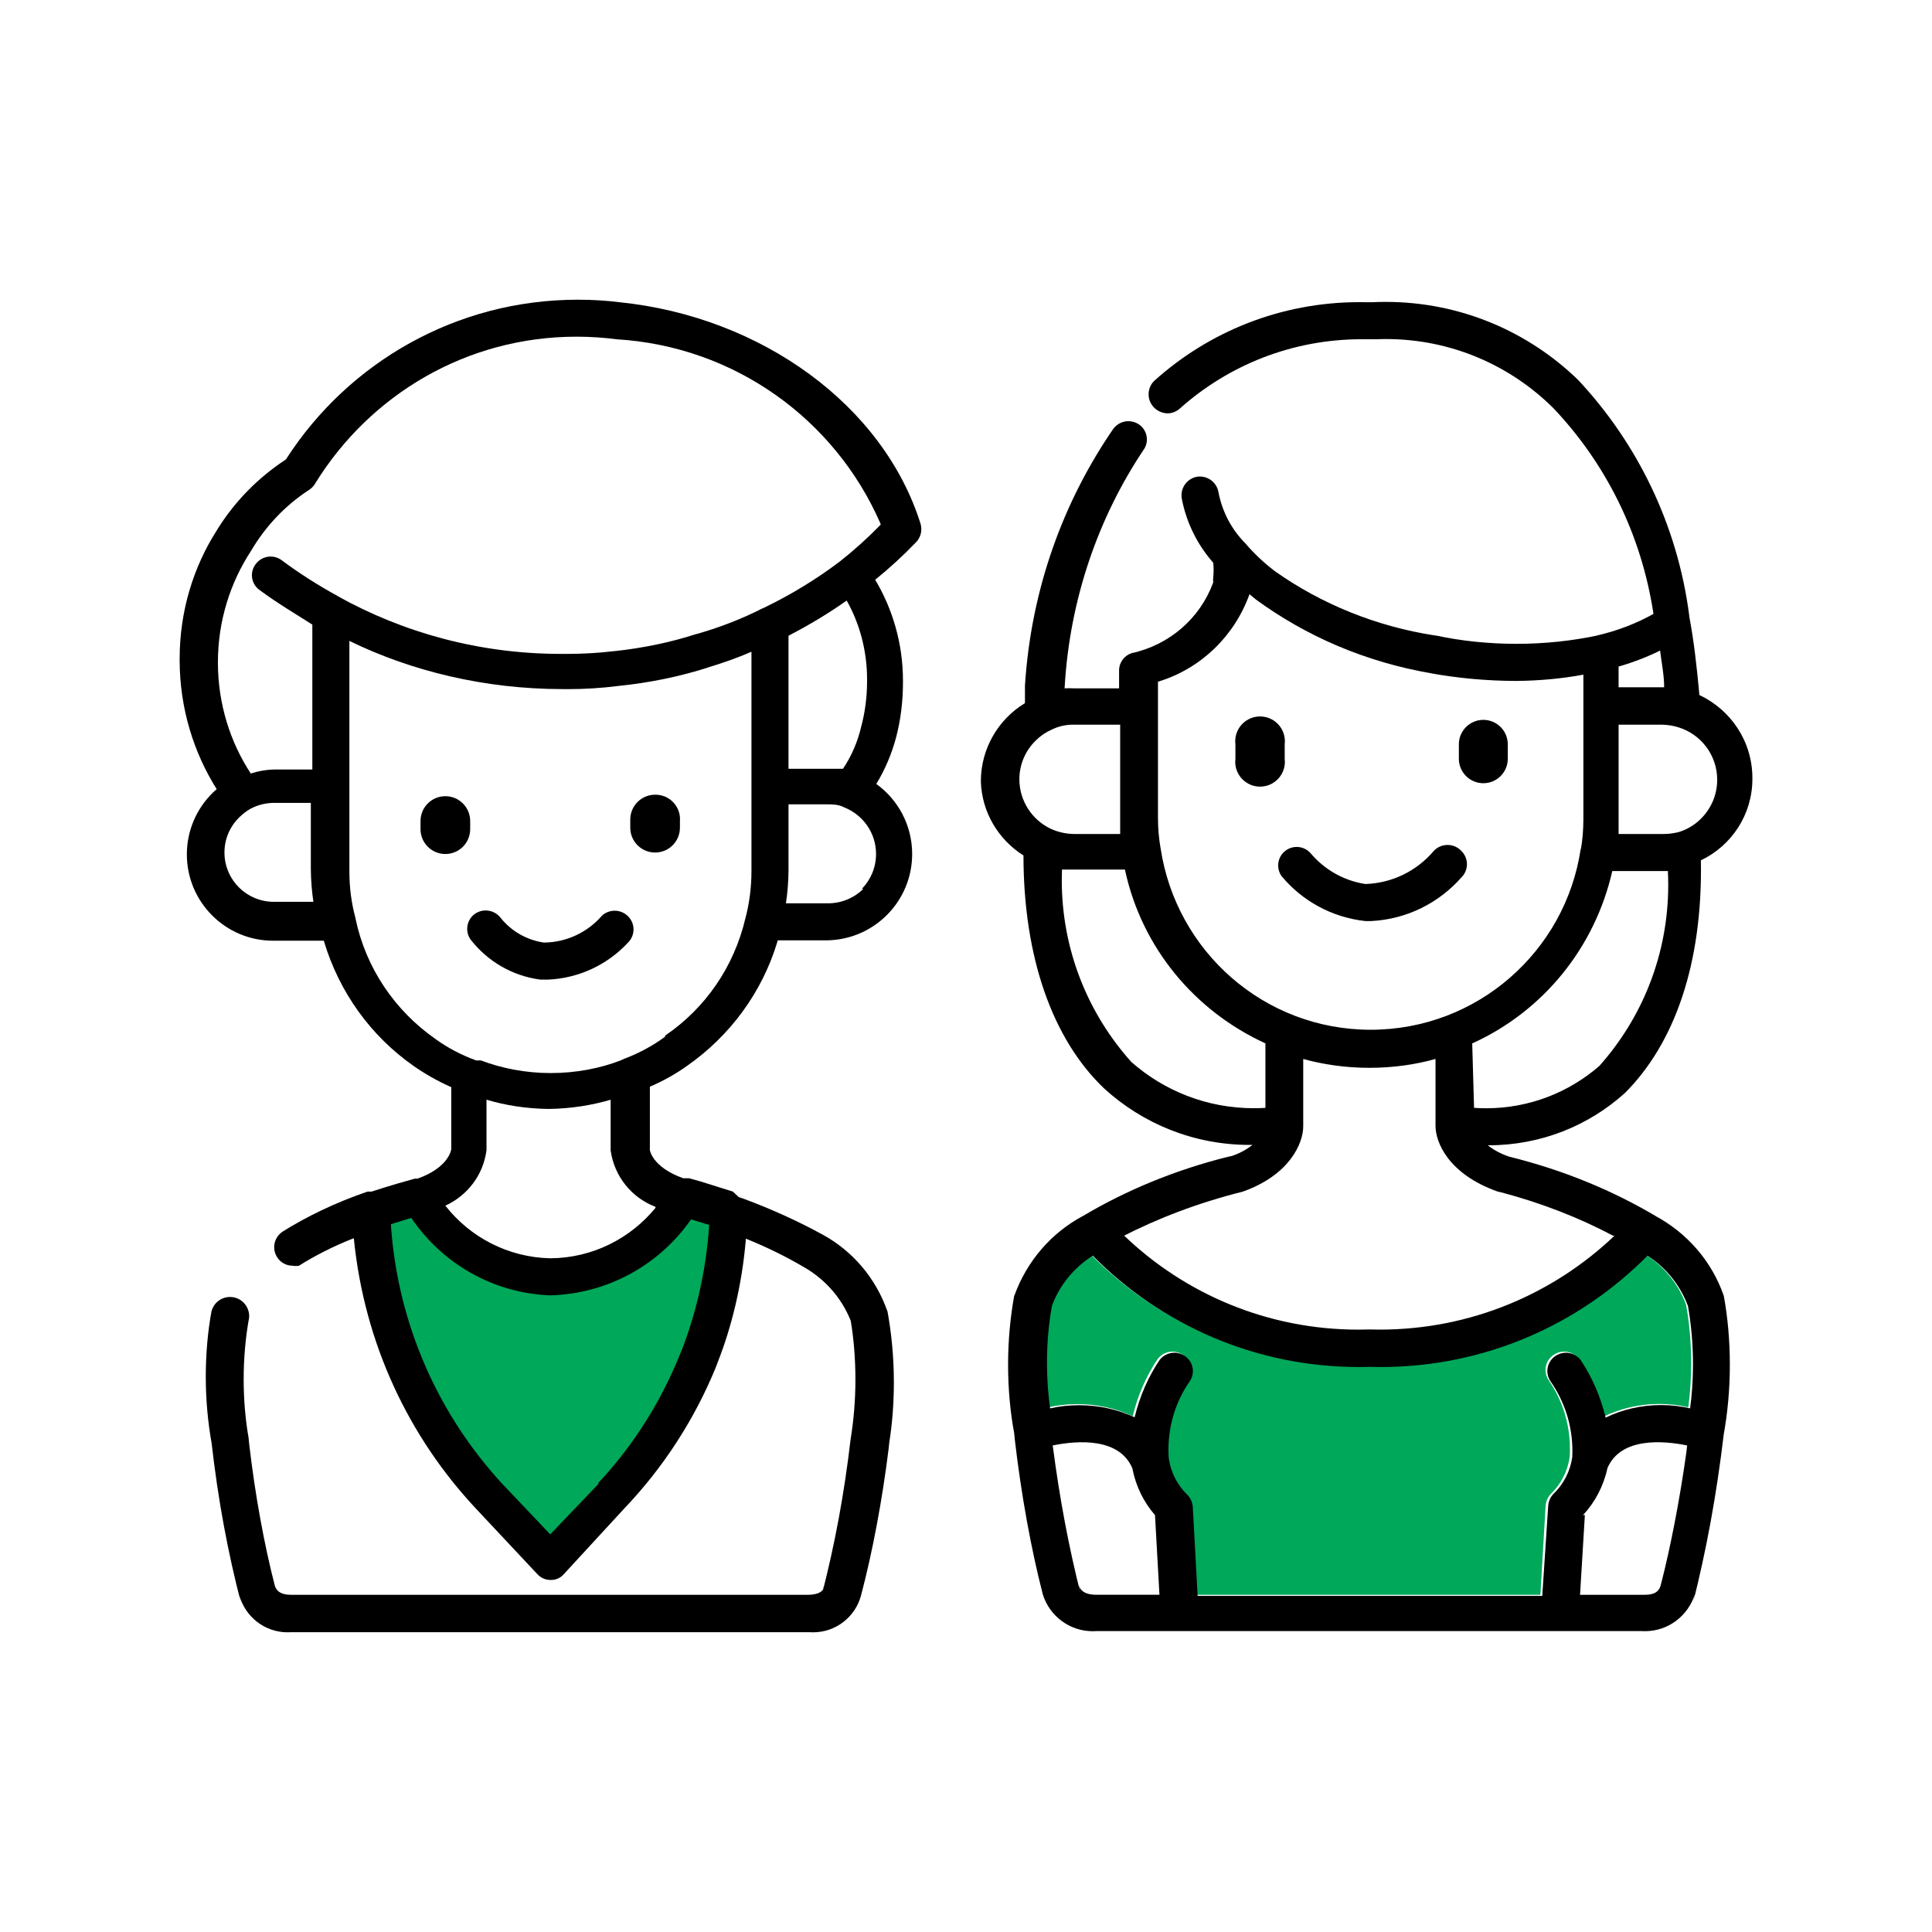
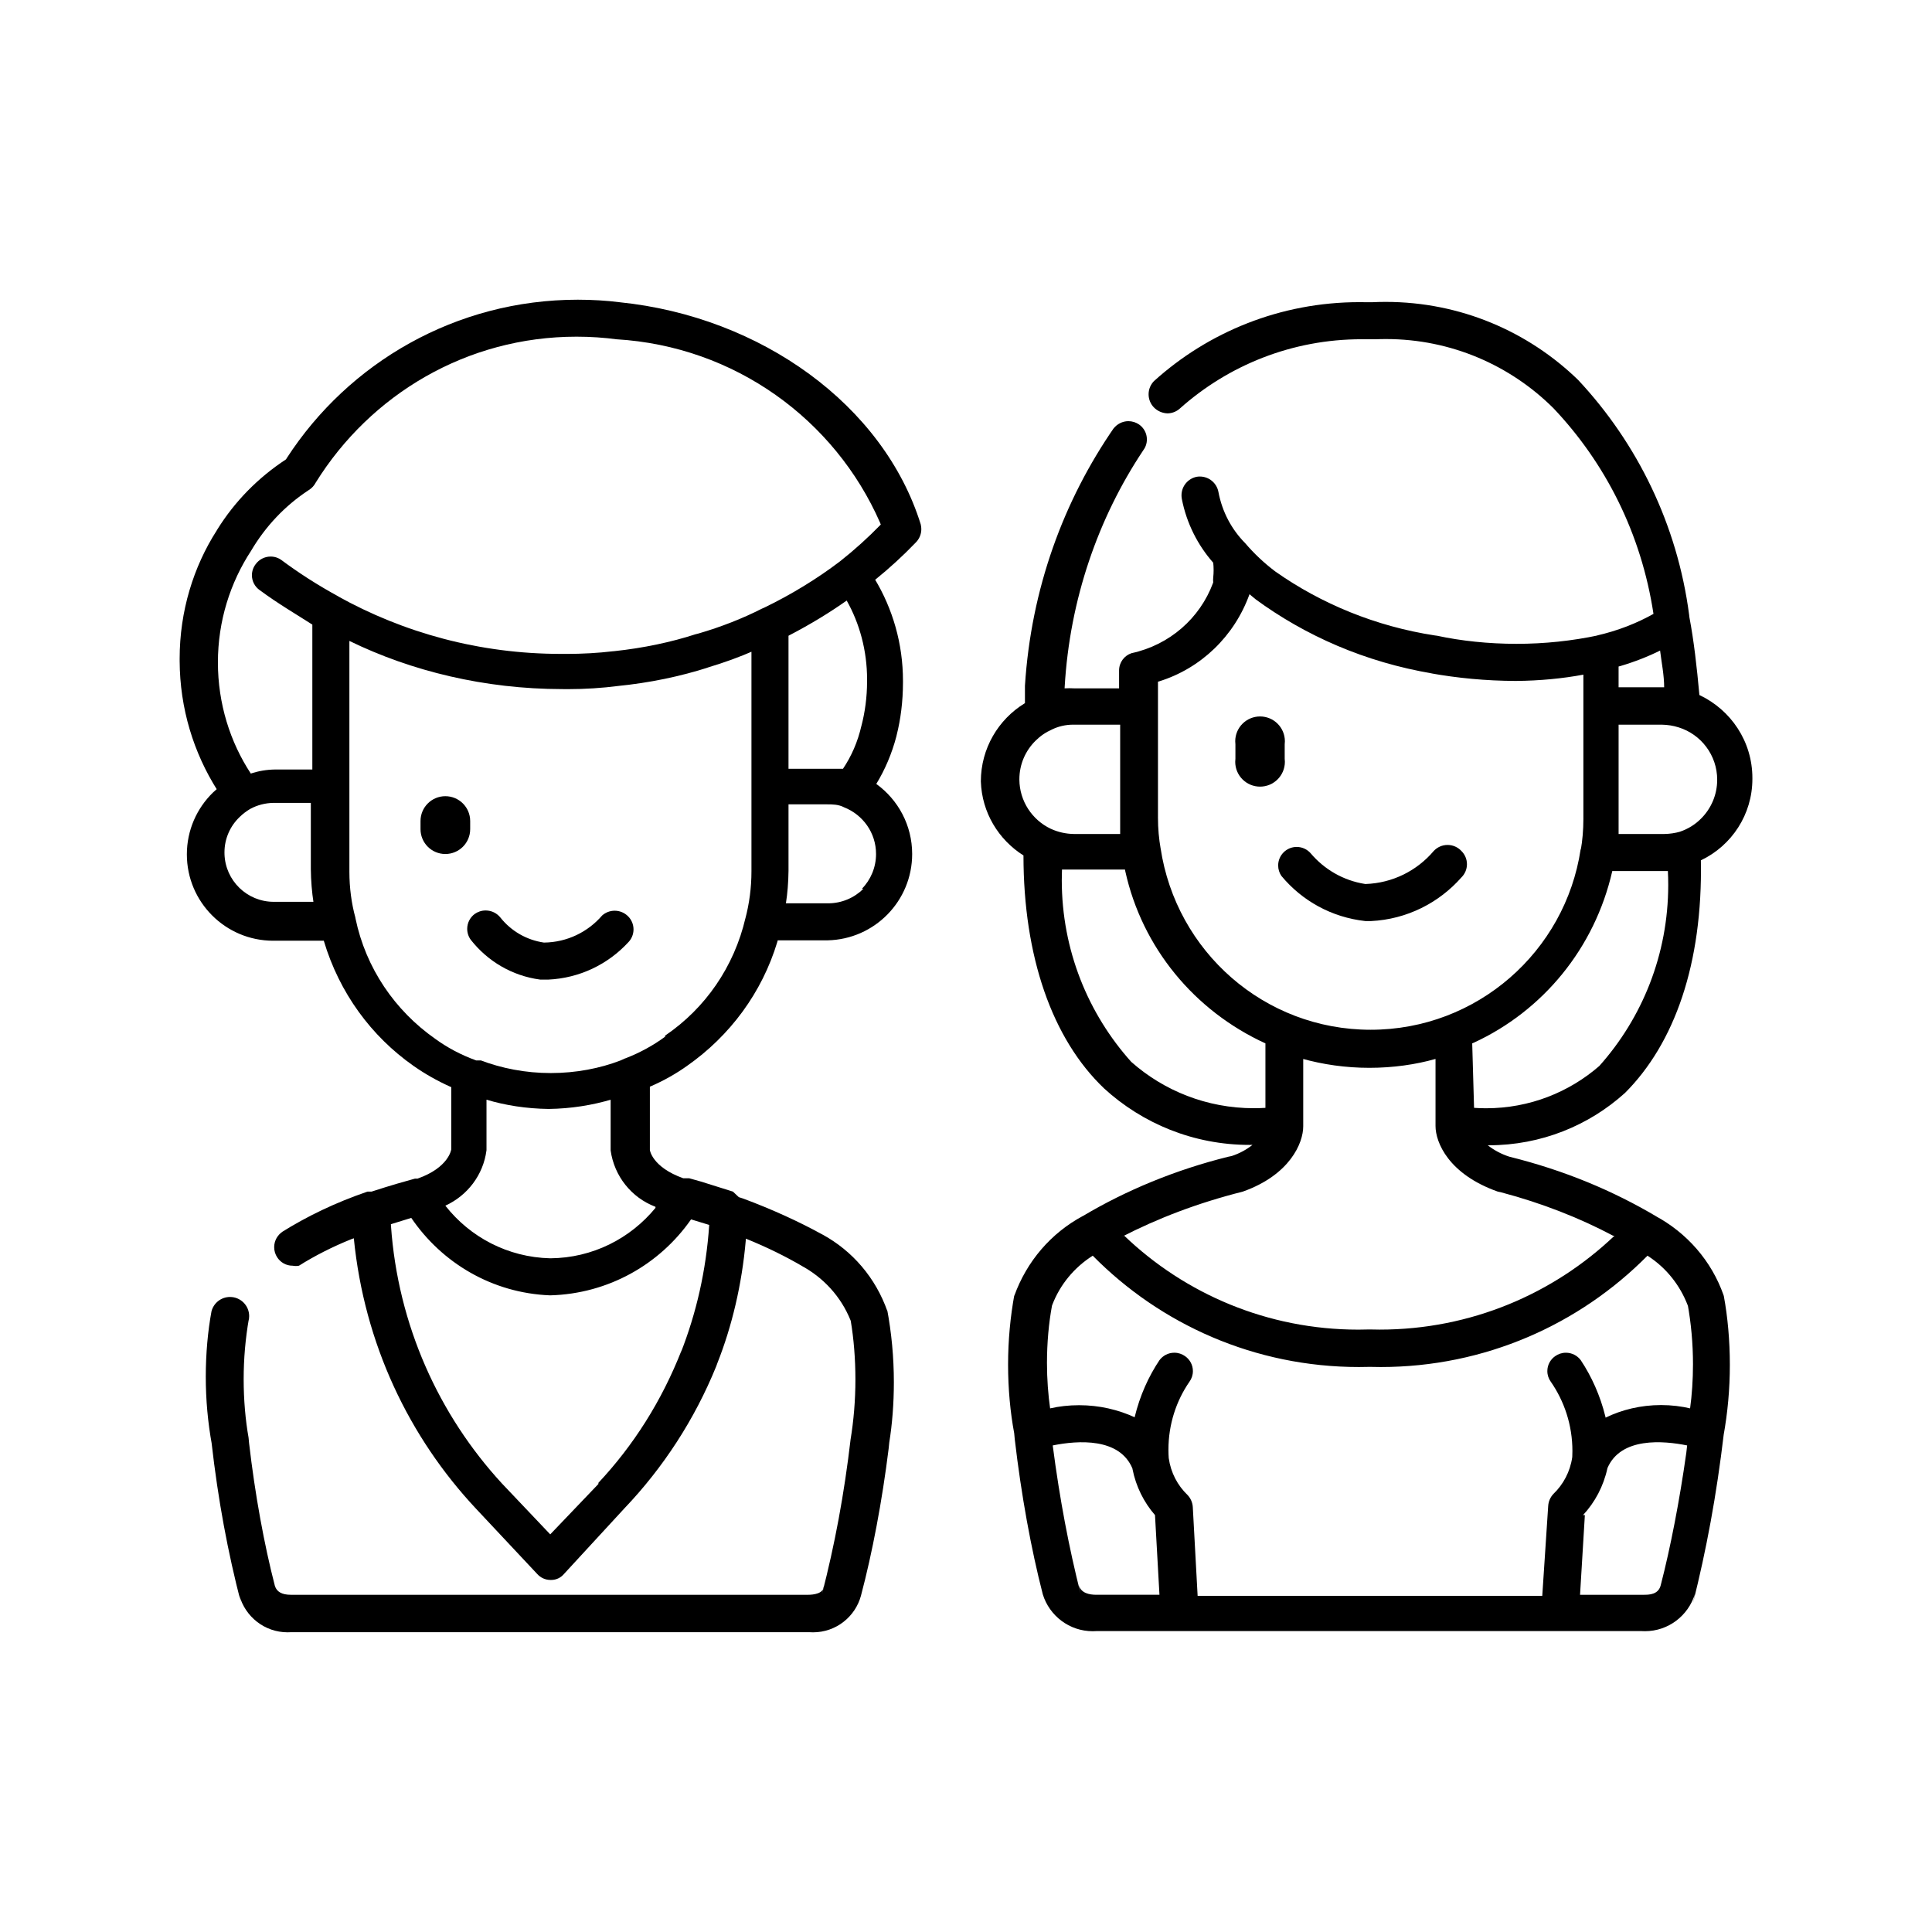
<svg xmlns="http://www.w3.org/2000/svg" version="1.1" width="512" height="512" viewBox="0 0 512 512">
  <title />
  <g id="icomoon-ignore">
</g>
-   <path fill="#00a85a" d="M410.97 395.921c-0.799 0.851-1.311 1.981-1.375 3.228l-0 0.013-1.375 23.471h-91.332l-1.277-23.471c-0.063-1.26-0.577-2.39-1.377-3.243l0.002 0.002c-2.651-2.536-4.466-5.93-4.998-9.732l-0.010-0.088c-0.048-0.659-0.076-1.431-0.076-2.207 0-6.735 2.085-12.981 5.646-18.129l-0.068 0.107c0.566-0.78 0.908-1.756 0.908-2.811 0-1.638-0.819-3.086-2.070-3.954l-0.015-0.010c-0.788-0.564-1.773-0.902-2.834-0.902-1.608 0-3.037 0.774-3.932 1.968l-0.008 0.014c-2.916 4.332-5.183 9.382-6.514 14.801l-0.067 0.322c-4.32-2.019-9.379-3.198-14.714-3.198-2.721 0-5.37 0.307-7.914 0.886l0.238-0.046c-0.532-3.62-0.836-7.798-0.836-12.047 0-5.356 0.483-10.599 1.408-15.689l-0.080 0.532c2.118-5.581 5.882-10.139 10.694-13.193l0.108-0.063c17.978 18.219 42.944 29.504 70.546 29.504 1.024 0 2.044-0.015 3.060-0.046l-0.149 0.002c0.848 0.026 1.846 0.041 2.849 0.041 27.652 0 52.668-11.282 70.7-29.494l0.008-0.008c4.866 3.149 8.591 7.697 10.641 13.074l0.063 0.185c0.864 4.665 1.355 10.034 1.355 15.516 0 4.12-0.279 8.175-0.818 12.149l0.052-0.462c-2.309-0.559-4.963-0.88-7.689-0.88-5.344 0-10.401 1.23-14.902 3.423l0.201-0.089c-1.409-5.776-3.676-10.858-6.691-15.399l0.111 0.178c-0.904-1.208-2.332-1.981-3.942-1.981-1.063 0-2.046 0.338-2.851 0.911l0.014-0.010c-1.266 0.88-2.085 2.325-2.085 3.965 0 1.057 0.339 2.033 0.916 2.825l-0.009-0.014c3.486 5.080 5.567 11.364 5.567 18.132 0 0.738-0.024 1.471-0.074 2.197l0.005-0.098c-0.55 3.889-2.364 7.28-5.002 9.815l-0.005 0.005z" />
-   <path fill="#000" d="M386.615 197.251c0-3.579 2.901-6.481 6.481-6.481s6.481 2.901 6.481 6.481v0 3.83c0 3.579-2.901 6.481-6.481 6.481s-6.481-2.901-6.481-6.481v0z" />
  <path fill="#000" d="M387.303 225.536c0.897 0.891 1.453 2.123 1.453 3.486s-0.555 2.596-1.452 3.486l-0 0c-5.946 6.746-14.45 11.118-23.981 11.585l-0.080 0.002h-1.375c-9.016-0.983-16.843-5.414-22.248-11.927l-0.045-0.055c-0.53-0.772-0.848-1.727-0.848-2.756 0-2.713 2.199-4.91 4.91-4.91 1.471 0 2.789 0.647 3.688 1.669l0.005 0.006c3.616 4.274 8.666 7.232 14.4 8.134l0.135 0.018c7.248-0.246 13.673-3.572 18.041-8.705l0.030-0.036c0.919-0.994 2.228-1.614 3.683-1.614s2.764 0.62 3.679 1.611l0.002 0.002z" />
  <path fill="#000" d="M340.458 197.251v3.83c0.030 0.24 0.049 0.52 0.049 0.803 0 3.634-2.945 6.581-6.58 6.581s-6.58-2.946-6.58-6.581c0-0.284 0.019-0.561 0.052-0.835l-0.002 0.032v-3.83c-0.030-0.24-0.049-0.52-0.049-0.803 0-3.634 2.945-6.581 6.58-6.581s6.58 2.946 6.58 6.581c0 0.284-0.019 0.561-0.052 0.835l0.002-0.032z" />
  <path fill="#000" d="M441.021 182.226c0-3.339-0.687-6.581-1.079-9.82-3.080 1.542-6.729 2.98-10.513 4.099l-0.486 0.125v5.499h12.079zM441.021 221.017c1.476-0.019 2.893-0.233 4.238-0.617l-0.113 0.028c2.238-0.746 4.148-1.96 5.694-3.534l0.002-0.002c2.613-2.627 4.23-6.25 4.23-10.25 0-6.523-4.296-12.043-10.215-13.881l-0.103-0.028c-1.288-0.411-2.77-0.659-4.306-0.686l-0.014-0h-11.49v24.748c0 1.473 0 2.848 0 4.224zM306.087 401.519c-2.945-3.39-5.055-7.583-5.962-12.206l-0.027-0.168c-3.437-8.151-14.339-7.464-21.115-6.089 1.884 14.471 4.291 26.997 7.37 39.253l-0.495-2.329c0.589 2.26 2.848 2.651 4.714 2.651h16.695zM296.855 221.017c0-1.375 0-2.751 0-4.224v-24.748h-12.177c-0.082-0.002-0.179-0.002-0.276-0.002-2.043 0-3.974 0.471-5.692 1.314l0.076-0.034c-1.676 0.743-3.109 1.734-4.321 2.946v0c-2.668 2.607-4.322 6.238-4.322 10.259 0 0.019 0 0.036 0 0.056v-0.002c0.036 5.744 3.401 10.695 8.26 13.024l0.087 0.037c1.816 0.847 3.94 1.351 6.177 1.375h0.008zM299.801 281.413c8.611 7.62 20 12.275 32.476 12.275 1.082 0 2.154-0.036 3.22-0.103l-0.146 0.008v-17.087c-18.836-8.623-32.669-25.365-37.139-45.623l-0.080-0.435h-16.695c-0.036 0.835-0.054 1.819-0.054 2.805 0 18.539 6.989 35.446 18.478 48.231l-0.058-0.067zM427.469 327.471c-8.739-4.652-18.896-8.649-29.536-11.459l-1.007-0.226c-13.062-4.615-16.498-13.062-16.498-17.382v-17.776c-5.255 1.497-11.293 2.356-17.529 2.356s-12.275-0.86-17.997-2.469l0.466 0.113v17.873c0 4.419-3.534 12.865-16.007 17.286-11.981 3.027-22.44 7.027-32.27 12.082l0.844-0.395c16.088 15.409 37.958 24.894 62.043 24.894 1.045 0 2.084-0.019 3.12-0.052l-0.151 0.003c0.799 0.024 1.74 0.041 2.684 0.041 24.143 0 46.072-9.479 62.267-24.92l-0.036 0.034zM430.611 289.663c-9.512 8.591-22.18 13.847-36.075 13.847-0.091 0-0.184-0-0.274-0.001h0.014c1.649 1.295 3.575 2.332 5.664 3.008l0.13 0.036c14.587 3.634 27.412 8.994 39.158 15.978l-0.661-0.365c8.53 4.561 15.007 12.024 18.185 21.043l0.082 0.268c1.014 5.477 1.594 11.779 1.594 18.218s-0.58 12.74-1.691 18.858l0.097-0.64c-1.94 16.395-4.628 30.836-8.175 44.936l0.514-2.414c-1.773 5.747-7.036 9.849-13.257 9.849-0.312 0-0.62-0.010-0.925-0.030l0.041 0.002h-144.46c-0.294 0.022-0.636 0.036-0.98 0.036-6.224 0-11.488-4.106-13.233-9.758l-0.026-0.098c-3.046-11.789-5.702-26.273-7.413-41.044l-0.148-1.577c-1.029-5.462-1.62-11.745-1.62-18.168s0.589-12.706 1.717-18.801l-0.097 0.632c3.327-9.276 9.825-16.728 18.158-21.208l0.207-0.103c11.311-6.724 24.404-12.153 38.276-15.599l1.006-0.212c2.108-0.697 3.935-1.699 5.536-2.974l-0.036 0.027c-0.226 0.002-0.493 0.005-0.76 0.005-14.863 0-28.399-5.673-38.565-14.972l0.043 0.039c-13.847-13.159-21.408-35.059-21.408-61.772-6.624-4.19-11.024-11.374-11.293-19.603l-0.002-0.038c0.008-8.742 4.64-16.399 11.58-20.661l0.106-0.060c0-1.571 0-3.143 0-4.615 1.629-25.642 10.172-49.005 23.764-68.601l-0.293 0.446c0.914-1.186 2.331-1.948 3.926-1.964h0.002c1.063 0.005 2.050 0.334 2.866 0.895l-0.017-0.011c1.256 0.88 2.068 2.322 2.068 3.954 0 1.103-0.372 2.122-0.995 2.933l0.008-0.011c-11.878 17.82-19.459 39.426-20.804 62.706l-0.015 0.341c0.382-0.024 0.827-0.036 1.277-0.036s0.896 0.013 1.339 0.039l-0.062-0.002h11.884v-4.714c0-0.010 0-0.023 0-0.035 0-2.132 1.386-3.939 3.305-4.572l0.034-0.009c10.057-2.176 18.080-9.255 21.54-18.554l0.067-0.203c-0.022-0.191-0.034-0.413-0.034-0.637s0.013-0.447 0.036-0.665l-0.002 0.026c0.068-0.589 0.107-1.272 0.107-1.964s-0.038-1.375-0.113-2.047l0.008 0.083c-4.114-4.665-7.056-10.459-8.31-16.859l-0.036-0.228c-0.038-0.232-0.060-0.499-0.060-0.774 0-2.44 1.745-4.472 4.055-4.918l0.030-0.005c0.233-0.038 0.499-0.059 0.774-0.059 2.44 0 4.472 1.746 4.918 4.055l0.005 0.030c1.009 5.332 3.522 9.958 7.073 13.554l-0.002-0.002c2.404 2.809 5.044 5.292 7.927 7.47l0.125 0.091c12.104 8.518 26.587 14.521 42.255 16.919l0.562 0.071c6.332 1.366 13.608 2.149 21.065 2.149s14.732-0.782 21.747-2.271l-0.681 0.121c5.753-1.305 10.835-3.3 15.503-5.941l-0.282 0.147c-3.241-21.319-12.749-39.993-26.557-54.548l0.041 0.045c-11.38-11.323-27.070-18.323-44.395-18.323-0.93 0-1.856 0.019-2.776 0.060l0.13-0.004h-2.751c-0.307-0.004-0.666-0.008-1.027-0.008-18.488 0-35.355 6.931-48.147 18.336l0.072-0.063c-0.87 0.828-2.041 1.346-3.334 1.375h-0.006c-1.425-0.037-2.703-0.632-3.634-1.57l-0-0.001c-0.875-0.901-1.413-2.13-1.413-3.486s0.538-2.585 1.414-3.487l-0.002 0.002c14.356-12.987 33.48-20.933 54.462-20.933 0.567 0 1.134 0.006 1.697 0.017l-0.085-0.002h1.866c1.035-0.052 2.245-0.082 3.464-0.082 19.853 0 37.862 7.897 51.056 20.723l-0.017-0.017c15.641 16.734 26.274 38.328 29.401 62.282l0.060 0.57c1.178 6.188 1.964 13.061 2.651 20.624 8.363 3.948 14.043 12.312 14.043 22.002 0 0.033 0 0.066-0 0.1v-0.005c0 0.041 0 0.088 0 0.136 0 9.469-5.515 17.649-13.508 21.506l-0.142 0.063c0.491 27.4-6.971 48.513-20.132 61.673zM390.642 293.591c0.954 0.070 2.066 0.111 3.189 0.111 11.505 0 22.019-4.247 30.060-11.255l-0.055 0.046c11.334-12.692 18.262-29.53 18.262-47.988 0-1.29-0.034-2.575-0.101-3.847l0.008 0.179h-14.731c-4.673 20.502-18.432 37.068-36.714 45.496l-0.409 0.168zM410.283 399.162c0.063-1.26 0.577-2.39 1.377-3.243l-0.002 0.002c2.646-2.541 4.457-5.931 4.998-9.731l0.010-0.090c0.024-0.466 0.038-1.013 0.038-1.561 0-6.873-2.145-13.243-5.803-18.479l0.068 0.104c-0.566-0.78-0.908-1.756-0.908-2.811 0-1.638 0.819-3.086 2.070-3.954l0.015-0.010c0.788-0.564 1.773-0.902 2.834-0.902 1.608 0 3.037 0.774 3.932 1.968l0.008 0.014c2.904 4.363 5.17 9.445 6.51 14.89l0.068 0.331c4.3-2.104 9.356-3.334 14.702-3.334 2.728 0 5.38 0.32 7.921 0.925l-0.231-0.046c0.488-3.51 0.767-7.566 0.767-11.686 0-5.483-0.493-10.851-1.437-16.062l0.082 0.546c-2.113-5.559-5.837-10.109-10.599-13.194l-0.105-0.063c-18.038 18.22-43.055 29.502-70.707 29.502-1.002 0-2-0.014-2.994-0.044l0.147 0.002c-0.868 0.027-1.889 0.042-2.912 0.042-27.601 0-52.567-11.286-70.534-29.493l-0.010-0.011c-4.919 3.12-8.684 7.676-10.741 13.075l-0.062 0.183c-0.844 4.556-1.327 9.8-1.327 15.156 0 4.25 0.304 8.428 0.892 12.514l-0.055-0.466c2.307-0.534 4.956-0.841 7.676-0.841 5.334 0 10.394 1.178 14.933 3.289l-0.217-0.091c1.398-5.741 3.664-10.791 6.687-15.293l-0.108 0.168c0.904-1.208 2.332-1.981 3.942-1.981 1.063 0 2.046 0.338 2.851 0.911l-0.014-0.010c1.266 0.88 2.085 2.325 2.085 3.965 0 1.057-0.339 2.033-0.916 2.825l0.009-0.014c-3.49 5.043-5.575 11.289-5.575 18.024 0 0.776 0.028 1.548 0.082 2.309l-0.006-0.103c0.544 3.892 2.358 7.284 5.002 9.814l0.007 0.006c0.799 0.851 1.311 1.981 1.375 3.228l0 0.013 1.277 23.471h91.332zM418.925 225.24c0.439-2.464 0.688-5.298 0.688-8.191 0-0.090-0-0.179-0.001-0.268v0.013-38.006c-5.379 1.018-11.59 1.625-17.932 1.669l-0.039 0c-7.795-0.030-15.401-0.744-22.789-2.083l0.791 0.119c-17.837-3.024-33.663-9.941-47.149-19.856l0.307 0.214-1.67-1.375c-4.014 11.143-12.887 19.661-23.994 23.107l-0.262 0.070v35.747c-0.001 0.095-0.002 0.207-0.002 0.32 0 2.836 0.252 5.615 0.731 8.313l-0.041-0.285c4.108 27.389 27.471 48.149 55.682 48.149s51.575-20.761 55.644-47.839l0.038-0.31zM420.005 401.519l-1.277 21.115h16.795c1.473 0 4.025 0 4.615-2.651 2.524-9.743 4.963-22.26 6.75-34.985l0.223-1.94c-6.285-1.277-17.578-2.26-21.115 5.99-1.062 4.869-3.337 9.094-6.497 12.488l0.014-0.016z" />
-   <path fill="#00a85a" d="M193.544 321.187c-0.51 13.898-3.348 26.99-8.135 39.098l0.279-0.797c-5.758 14.271-13.726 26.495-23.614 36.875l0.044-0.046-16.303 17.676-16.303-17.48c-18.511-19.801-30.251-46.137-31.418-75.193l-0.008-0.228h0.885c5.106-1.769 9.82-2.946 11.588-3.534 7.37 12.141 20.307 20.262 35.177 20.817l0.078 0.002c15.031-0.55 28.042-8.711 35.345-20.727l0.108-0.19c2.946 0.885 7.856 2.26 11 3.339z" />
  <path fill="#000" d="M159.565 242.623c-3.759 4.35-9.261 7.104-15.407 7.169h-0.012c-4.677-0.69-8.694-3.095-11.464-6.545l-0.027-0.036c-0.924-1.179-2.347-1.927-3.948-1.927-1.1 0-2.117 0.355-2.941 0.954l0.013-0.010c-1.198 0.905-1.964 2.327-1.964 3.928 0 1.112 0.368 2.136 0.99 2.959l-0.008-0.013c4.445 5.643 10.928 9.51 18.32 10.492l0.143 0.015h1.964c8.405-0.377 15.879-4.076 21.195-9.802l0.018-0.019c0.897-0.891 1.453-2.123 1.453-3.486s-0.555-2.596-1.452-3.486l-0-0c-0.907-0.906-2.159-1.466-3.541-1.466-1.282 0-2.453 0.482-3.338 1.274l0.005-0.004z" />
-   <path fill="#000" d="M173.608 210.608c-3.634 0-6.581 2.946-6.581 6.581v0 2.16c0 3.634 2.946 6.581 6.581 6.581s6.581-2.946 6.581-6.581v-1.769c0.012-0.147 0.019-0.319 0.019-0.493 0-3.579-2.901-6.481-6.481-6.481-0.041 0-0.082 0-0.125 0.001h0.006z" />
  <path fill="#000" d="M124.603 217.58c0-3.634-2.945-6.581-6.581-6.581s-6.581 2.946-6.581 6.581v0 2.16c0 3.634 2.945 6.581 6.581 6.581s6.581-2.946 6.581-6.581v0z" />
  <path fill="#000" d="M244.022 139.017c-9.82-31.621-42.326-55.094-79.841-58.924-3.32-0.425-7.16-0.668-11.056-0.668-32.325 0-60.748 16.703-77.111 41.95l-0.218 0.358c-7.48 4.909-13.633 11.219-18.218 18.602l-0.147 0.254c-6.163 9.626-9.824 21.368-9.824 33.966 0 0.212 0.002 0.423 0.002 0.633l-0.001-0.032c0.053 12.599 3.705 24.333 9.977 34.244l-0.157-0.265-0.982 0.885c-4.274 4.162-6.926 9.971-6.926 16.401 0 12.637 10.245 22.881 22.881 22.881 0.052 0 0.106-0 0.157-0.001h13.25c4.127 13.83 12.581 25.308 23.765 33.161l0.195 0.13c2.826 1.979 6.050 3.816 9.444 5.347l0.377 0.152v16.498s-0.588 4.812-8.936 7.758h-0.686c-2.16 0.589-6.383 1.769-11.49 3.437v0h-1.079c-8.605 2.954-16.034 6.541-22.947 10.873l0.459-0.268c-1.361 0.887-2.249 2.404-2.249 4.127 0 0.985 0.29 1.901 0.787 2.668l-0.012-0.019c0.864 1.366 2.368 2.26 4.079 2.26 0.016 0 0.031 0 0.047-0h-0.002c0.251 0.051 0.539 0.080 0.835 0.080s0.584-0.029 0.864-0.085l-0.028 0.004c4.136-2.604 8.919-5.044 13.924-7.050l0.611-0.217c2.778 27.952 14.606 52.719 32.469 71.755l-0.061-0.065 16.204 17.286c0.867 0.966 2.12 1.57 3.513 1.57 0.008 0 0.015 0 0.024 0h-0.001c0.047 0.002 0.1 0.002 0.154 0.002 1.355 0 2.565-0.61 3.375-1.567l0.006-0.007 16.007-17.382c10.299-10.798 18.632-23.576 24.36-37.691l0.29-0.804c3.837-9.666 6.52-20.868 7.53-32.548l0.030-0.449c5.732 2.33 10.512 4.701 15.094 7.373l-0.56-0.301c6.030 3.195 10.68 8.322 13.191 14.541l0.069 0.19c0.786 4.665 1.233 10.038 1.233 15.517s-0.45 10.851-1.311 16.087l0.077-0.572c-1.751 15.045-4.268 28.382-7.629 41.382l0.46-2.1c0 1.964-2.751 2.26-4.125 2.26h-137.094c-2.357 0-3.733-0.786-4.224-2.357-2.821-10.885-5.272-24.233-6.84-37.851l-0.135-1.432c-0.826-4.649-1.299-10.003-1.299-15.467s0.472-10.818 1.379-16.022l-0.081 0.555c0.103-0.384 0.162-0.824 0.162-1.277 0-2.801-2.271-5.074-5.074-5.074-2.348 0-4.323 1.596-4.903 3.761l-0.008 0.036c-0.964 5.212-1.515 11.208-1.515 17.334s0.551 12.121 1.608 17.942l-0.092-0.61c1.757 15.474 4.345 29.248 7.83 42.663l-0.465-2.106c1.558 5.714 6.702 9.846 12.811 9.846 0.296 0 0.588-0.009 0.879-0.029l-0.040 0.002h137.487c0.274 0.019 0.593 0.031 0.913 0.031 6.093 0 11.218-4.142 12.716-9.76l0.020-0.091c2.951-11.132 5.57-24.862 7.304-38.868l0.161-1.591c0.775-4.786 1.218-10.304 1.218-15.924 0-6.661-0.621-13.175-1.811-19.491l0.102 0.65c-3.113-8.873-9.269-16.015-17.19-20.332l-0.192-0.097c-6.078-3.35-13.332-6.657-20.839-9.445l-1.159-0.377-1.571-1.473-8.446-2.651-3.143-0.885h-1.571c-8.249-2.946-8.838-7.464-8.838-7.464v-16.795c3.757-1.627 6.986-3.469 9.983-5.61l-0.162 0.11c11.413-7.974 19.901-19.452 23.946-32.855l0.113-0.437h13.256c12.417-0.285 22.373-10.418 22.373-22.875 0-7.615-3.72-14.361-9.442-18.522l-0.065-0.047c2.284-3.731 4.136-8.048 5.328-12.629l0.074-0.333c1.054-4.156 1.664-8.929 1.669-13.841v-0.004c0.002-0.147 0.002-0.322 0.002-0.497 0-9.892-2.74-19.145-7.5-27.041l0.131 0.235c3.893-3.156 7.386-6.369 10.669-9.782l0.036-0.037c0.94-0.912 1.525-2.188 1.525-3.598 0-0.431-0.054-0.85-0.157-1.25l0.008 0.036zM59.494 226.32c-0.004-0.126-0.008-0.274-0.008-0.423 0-3.695 1.547-7.030 4.028-9.392l0.005-0.005c0.833-0.813 1.768-1.527 2.779-2.123l0.069-0.036c1.791-0.97 3.92-1.549 6.18-1.571h9.827v17.578c0.032 3.077 0.281 6.068 0.731 8.993l-0.044-0.35h-10.508c-0.002 0-0.002 0-0.006 0-7.076 0-12.838-5.626-13.055-12.649l-0.001-0.019zM158.583 393.269l-12.766 13.356-12.766-13.454c-16.757-18.197-27.625-42.050-29.442-68.393l-0.019-0.35 5.401-1.67c8.15 11.988 21.501 19.918 36.737 20.522l0.090 0.002c15.431-0.417 28.956-8.216 37.218-19.983l0.1-0.151 4.812 1.473c-0.815 12.104-3.411 23.365-7.532 33.861l0.266-0.767c-5.345 13.651-12.827 25.358-22.153 35.316l0.056-0.060zM173.707 320.106c-6.662 8.115-16.666 13.274-27.876 13.356h-0.013c-11.276-0.268-21.248-5.632-27.733-13.868l-0.058-0.078c5.857-2.685 10.037-8.137 10.89-14.636l0.010-0.096v-13.356c4.924 1.493 10.594 2.385 16.46 2.454l0.038 0c5.873-0.080 11.506-0.971 16.834-2.567l-0.434 0.113v13.454c0.964 6.878 5.559 12.486 11.756 14.885l0.127 0.043zM176.26 274.735c-3.086 2.271-6.618 4.224-10.393 5.687l-0.311 0.108-1.079 0.491c-5.499 2.122-11.861 3.349-18.511 3.349s-13.013-1.228-18.874-3.471l0.361 0.122h-1.277c-4.124-1.505-7.694-3.429-10.928-5.784l0.126 0.087c-10.749-7.517-18.427-18.788-21.154-31.875l-0.058-0.334c-0.998-3.637-1.572-7.813-1.572-12.123 0-0.088 0.001-0.177 0.001-0.264v0.013-60.888c16.492 8.036 35.878 12.743 56.361 12.766h0.008c0.459 0.008 1.001 0.012 1.542 0.012 4.544 0 9.022-0.29 13.414-0.852l-0.521 0.054c8.81-0.868 16.877-2.566 24.596-5.042l-0.83 0.23c4.851-1.44 8.827-2.91 12.685-4.595l-0.704 0.274v58.040c0 0.044 0 0.097 0 0.149 0 4.379-0.573 8.625-1.649 12.667l0.078-0.343c-3.027 13.058-10.696 23.961-21.135 31.115l-0.175 0.113zM224.38 159.149c3.401 6.024 5.405 13.229 5.405 20.901 0 0.212-0.002 0.425-0.004 0.637l0-0.031c-0.006 4.119-0.544 8.112-1.547 11.916l0.074-0.327c-0.986 4.361-2.685 8.206-4.986 11.609l0.076-0.119h-14.436v-35.256c5.983-3.109 11.026-6.204 15.834-9.61l-0.417 0.28zM228.8 235.552c-2.409 2.373-5.719 3.838-9.369 3.838-0.158 0-0.317-0.002-0.474-0.008l0.023 0.001h-10.704c0.406-2.575 0.654-5.565 0.686-8.607l0-0.036v-17.578h10.311c1.277 0 2.946 0 4.419 0.786v0c4.997 1.975 8.467 6.762 8.467 12.363 0 3.595-1.431 6.857-3.756 9.245l0.002-0.002zM222.516 148.836c-5.981 4.534-12.744 8.687-19.901 12.157l-0.72 0.315c-4.962 2.536-10.796 4.843-16.863 6.599l-0.715 0.178c-6.353 2.070-13.816 3.661-21.51 4.476l-0.488 0.041c-3.681 0.441-7.944 0.693-12.265 0.693-0.384 0-0.766-0.002-1.149-0.006l0.058 0c-0.097 0-0.211 0-0.325 0-21.495 0-41.688-5.57-59.217-15.343l0.62 0.317c-5.932-3.232-10.973-6.486-15.757-10.063l0.338 0.241c-0.802-0.593-1.808-0.946-2.9-0.946-1.629 0-3.072 0.792-3.965 2.013l-0.009 0.013c-0.616 0.8-0.988 1.819-0.988 2.922 0 1.631 0.811 3.072 2.053 3.943l0.015 0.010c4.91 3.634 9.82 6.481 13.945 9.133v38.398h-9.82c-2.326 0.024-4.55 0.418-6.631 1.124l0.15-0.044c-5.469-8.314-8.724-18.508-8.724-29.462s3.255-21.148 8.85-29.667l-0.126 0.205c3.9-6.645 9.118-12.115 15.332-16.189l0.184-0.113c0.701-0.477 1.266-1.105 1.656-1.838l0.013-0.028c14.513-23.365 40.036-38.689 69.137-38.689 3.705 0 7.353 0.249 10.925 0.73l-0.417-0.046c31.45 1.86 57.942 21.31 69.914 48.579l0.205 0.522c-3.358 3.46-6.916 6.674-10.673 9.647l-0.228 0.173z" />
</svg>